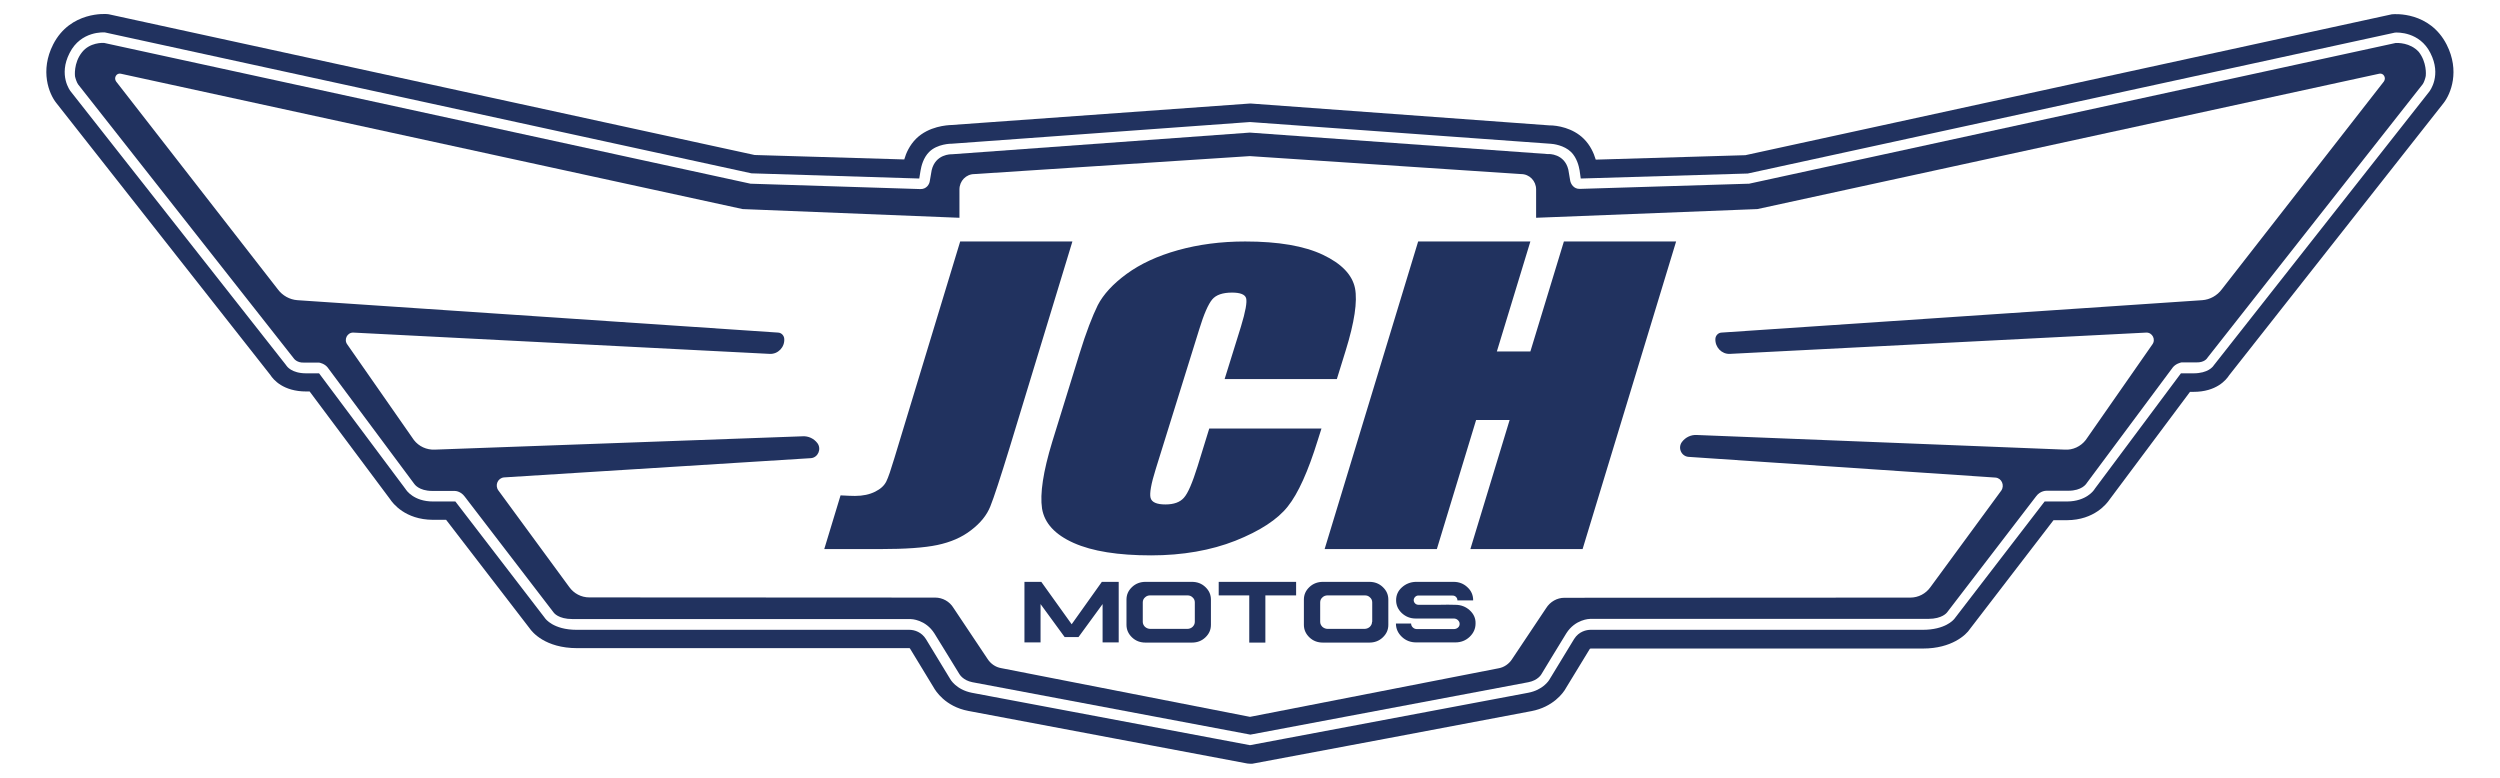
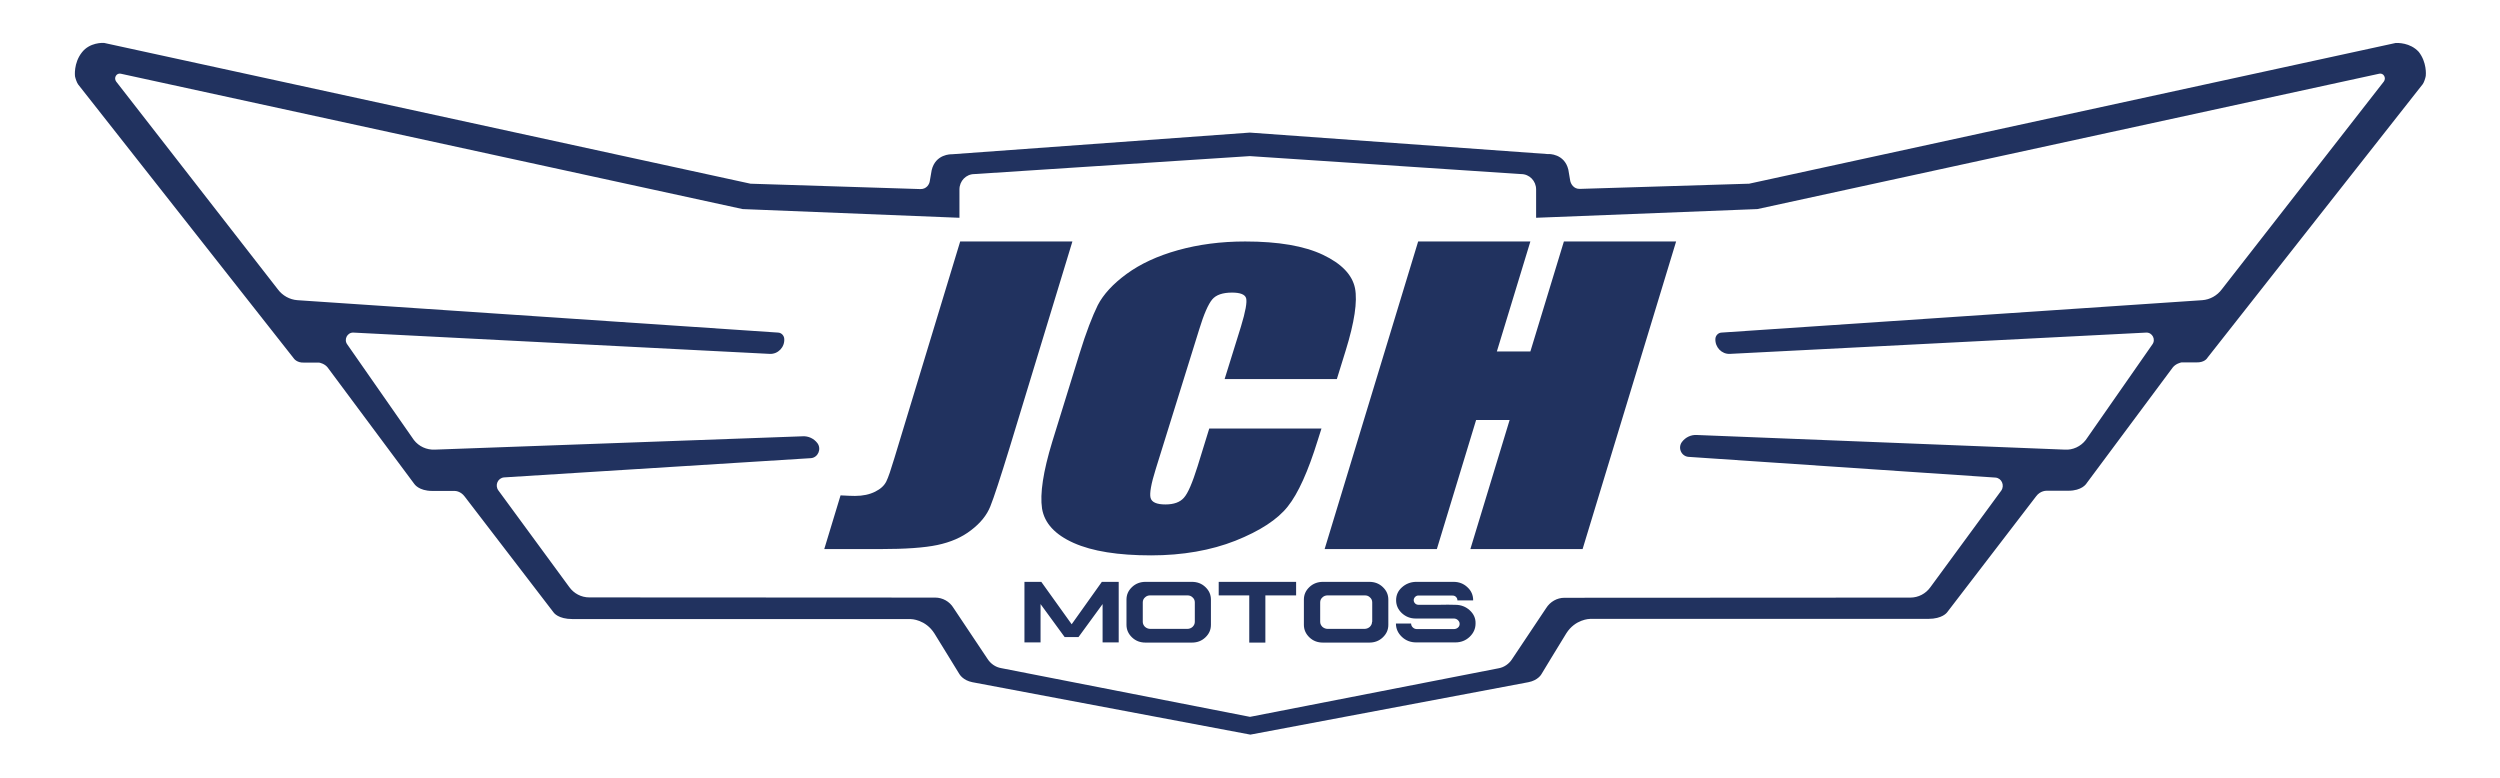
<svg xmlns="http://www.w3.org/2000/svg" version="1.1" id="Capa_1" x="0px" y="0px" viewBox="0 0 135 42" style="enable-background:new 0 0 135 42;" xml:space="preserve">
  <style type="text/css">
	.st0{fill:#21325F;}
</style>
  <g>
    <path class="st0" d="M73.94,31.42h-2.5c-0.28,0-0.53,0.09-0.73,0.28c-0.2,0.19-0.3,0.41-0.3,0.68v1.36c0,0.26,0.1,0.49,0.3,0.68   c0.2,0.19,0.44,0.28,0.73,0.28h2.5c0.29,0,0.53-0.09,0.73-0.28c0.2-0.19,0.3-0.41,0.3-0.68v-1.36c0-0.27-0.1-0.49-0.3-0.68   C74.47,31.51,74.23,31.42,73.94,31.42z M74.09,33.58c0,0.1-0.04,0.19-0.12,0.27c-0.08,0.07-0.18,0.11-0.29,0.11H71.7   c-0.11,0-0.21-0.04-0.29-0.11c-0.08-0.08-0.12-0.17-0.12-0.27v-1.05c0-0.11,0.04-0.2,0.12-0.27c0.08-0.08,0.18-0.11,0.29-0.11h1.99   c0.12,0,0.21,0.03,0.29,0.11c0.08,0.07,0.12,0.16,0.12,0.27V33.58z M64.36,31.42h-2.5c-0.28,0-0.53,0.09-0.73,0.28   c-0.2,0.19-0.3,0.41-0.3,0.68v1.36c0,0.26,0.1,0.49,0.3,0.68c0.2,0.19,0.44,0.28,0.73,0.28h2.5c0.29,0,0.53-0.09,0.73-0.28   c0.2-0.19,0.3-0.41,0.3-0.68v-1.36c0-0.27-0.1-0.49-0.3-0.68C64.89,31.51,64.65,31.42,64.36,31.42z M64.52,33.58   c0,0.1-0.04,0.19-0.12,0.27c-0.08,0.07-0.17,0.11-0.29,0.11h-1.99c-0.11,0-0.21-0.04-0.29-0.11c-0.08-0.08-0.12-0.17-0.12-0.27   v-1.05c0-0.11,0.04-0.2,0.12-0.27c0.08-0.08,0.18-0.11,0.29-0.11h1.99c0.12,0,0.21,0.03,0.29,0.11c0.08,0.07,0.12,0.16,0.12,0.27   V33.58z M65.81,32.15h1.65v2.55h0.87v-2.55h1.66v-0.73h-4.18V32.15z M56.27,27.46c0.13,0.79,0.7,1.41,1.71,1.86   c1.01,0.45,2.4,0.67,4.18,0.67c1.7,0,3.23-0.27,4.55-0.79c1.33-0.53,2.28-1.15,2.83-1.85c0.56-0.7,1.1-1.9,1.62-3.58l0.2-0.63   h-6.06l-0.63,2.04c-0.28,0.89-0.52,1.46-0.74,1.7c-0.21,0.24-0.54,0.36-1,0.36c-0.47,0-0.74-0.12-0.8-0.36   c-0.06-0.24,0.03-0.75,0.28-1.55l2.35-7.55c0.25-0.82,0.49-1.36,0.7-1.61c0.21-0.25,0.57-0.37,1.07-0.37c0.44,0,0.7,0.1,0.76,0.3   c0.06,0.21-0.03,0.72-0.28,1.54l-0.88,2.83h6.06l0.48-1.55c0.47-1.52,0.64-2.64,0.5-3.36c-0.15-0.72-0.72-1.32-1.73-1.8   c-1.01-0.48-2.41-0.72-4.2-0.72c-1.31,0-2.52,0.16-3.63,0.47c-1.11,0.31-2.03,0.74-2.77,1.28c-0.74,0.54-1.26,1.11-1.56,1.69   c-0.29,0.59-0.63,1.46-0.99,2.63l-1.47,4.75C56.33,25.47,56.15,26.66,56.27,27.46z M51.85,13.04l-3.55,11.69   c-0.19,0.63-0.33,1.05-0.44,1.27c-0.11,0.22-0.3,0.4-0.6,0.55c-0.3,0.15-0.66,0.23-1.09,0.23c-0.16,0-0.42-0.01-0.78-0.03   l-0.88,2.9h3.03c1.34,0,2.37-0.07,3.08-0.22c0.71-0.15,1.32-0.41,1.82-0.8c0.5-0.38,0.85-0.81,1.04-1.29   c0.19-0.47,0.54-1.54,1.05-3.2l3.38-11.1H51.85z M57.87,33.71l-1.64-2.29h-0.91v3.27h0.87v-2.07l1.3,1.78h0.75l1.3-1.78v2.07h0.87   v-3.27h-0.91L57.87,33.71z M78.59,32.66c-0.21-0.01-0.54-0.01-0.99,0c-0.45,0-0.78,0-0.99,0c-0.07,0-0.14-0.02-0.19-0.07   c-0.05-0.05-0.08-0.11-0.08-0.18c0-0.07,0.03-0.13,0.08-0.18c0.05-0.05,0.12-0.08,0.19-0.07h1.82c0.08,0,0.14,0.02,0.19,0.07   c0.05,0.05,0.08,0.11,0.08,0.18c0,0,0,0,0,0.01h0.85v-0.01c0-0.27-0.1-0.51-0.31-0.7c-0.2-0.19-0.45-0.29-0.75-0.29h-2.04   c-0.29,0.01-0.54,0.11-0.75,0.3c-0.21,0.19-0.31,0.42-0.31,0.69c0,0.27,0.1,0.5,0.31,0.7c0.21,0.19,0.45,0.29,0.75,0.29h2.06   c0.08,0,0.16,0.03,0.22,0.09c0.06,0.06,0.09,0.12,0.09,0.2c0,0.08-0.03,0.15-0.09,0.2c-0.06,0.05-0.13,0.08-0.22,0.08h-2   c-0.08,0-0.16-0.03-0.22-0.09c-0.06-0.06-0.09-0.13-0.09-0.21v0h-0.82c0,0.28,0.11,0.52,0.32,0.72c0.21,0.2,0.47,0.3,0.77,0.3h2.12   c0.3,0,0.56-0.1,0.77-0.3c0.21-0.2,0.32-0.44,0.32-0.72c0.01-0.28-0.1-0.52-0.32-0.72C79.15,32.76,78.89,32.66,78.59,32.66z    M129.37,2.32l-34.92,7.6l-0.02,0l-9.12,0.28c-0.33,0.01-0.49-0.27-0.52-0.45l-0.1-0.59c-0.21-0.87-1.06-0.85-1.09-0.84l-0.01,0   L67.49,7.16L51.41,8.33l-0.01,0c-0.04,0-0.88-0.02-1.09,0.86l-0.1,0.58c-0.02,0.18-0.18,0.45-0.51,0.44l-9.17-0.29l-34.9-7.6   c-0.09-0.01-0.78-0.03-1.2,0.5c-0.47,0.59-0.38,1.3-0.38,1.3c0.02,0.1,0.09,0.33,0.17,0.44l11.65,14.8c0,0,0.16,0.24,0.55,0.22   l0.79,0l0.02,0c0.05,0.01,0.3,0.06,0.46,0.26l4.68,6.29c0.01,0.01,0.24,0.38,0.97,0.38c0,0,0.01,0,0.01,0h1.17c0,0,0.01,0,0.02,0   c0.07,0,0.34,0.02,0.55,0.3l4.81,6.27c0.01,0.01,0.24,0.35,1.02,0.35h18.25c0.04,0,0.81,0.02,1.29,0.78   c0.4,0.64,1.33,2.17,1.34,2.18c0.02,0.03,0.2,0.35,0.71,0.45l15.01,2.83l15.01-2.83c0.52-0.1,0.7-0.42,0.71-0.44   c0.02-0.03,0.94-1.56,1.34-2.2c0.48-0.76,1.25-0.78,1.29-0.78h18.25c0.77,0,1.01-0.34,1.02-0.35l4.81-6.27   c0.23-0.31,0.55-0.3,0.58-0.3l1.15,0c0,0,0.01,0,0.01,0c0.73,0,0.96-0.37,0.97-0.38l0.02-0.03l4.65-6.25   c0.16-0.2,0.42-0.26,0.47-0.27l0.05,0h0.76c0.42,0.01,0.56-0.21,0.57-0.22l0.02-0.03l11.63-14.78c0.07-0.1,0.14-0.32,0.16-0.44   c0.01-0.07,0.06-0.74-0.38-1.3C130.14,2.29,129.47,2.32,129.37,2.32z M128.73,4.4l-8.75,11.22c-0.25,0.34-0.64,0.56-1.06,0.59   l-25.96,1.75c-0.18,0.01-0.32,0.16-0.33,0.34c-0.02,0.45,0.34,0.83,0.78,0.81l22.49-1.15c0.33-0.01,0.53,0.38,0.32,0.65l-3.59,5.15   c-0.27,0.35-0.7,0.55-1.13,0.52l-19.87-0.79c-0.31-0.02-0.61,0.12-0.8,0.37c-0.24,0.31-0.05,0.77,0.34,0.81l16.59,1.12   c0.33,0.03,0.5,0.42,0.31,0.7l-3.83,5.22c-0.25,0.35-0.65,0.56-1.08,0.56l-18.68,0.01c-0.4,0-0.77,0.21-0.99,0.56l-1.83,2.74   c-0.17,0.27-0.44,0.46-0.75,0.51L67.5,38.71l-13.43-2.63c-0.31-0.05-0.58-0.24-0.75-0.51l-1.83-2.74   c-0.21-0.35-0.59-0.56-0.99-0.56l-18.68-0.01c-0.43,0-0.83-0.21-1.08-0.56l-3.83-5.22c-0.2-0.28-0.03-0.67,0.31-0.7l16.58-1.04   c0.38-0.04,0.57-0.5,0.34-0.81c-0.19-0.25-0.49-0.39-0.8-0.37l-19.86,0.72c-0.44,0.02-0.86-0.17-1.13-0.52l-3.59-5.15   c-0.21-0.27-0.01-0.66,0.32-0.65l22.49,1.15c0.44,0.02,0.81-0.36,0.78-0.81c-0.01-0.18-0.15-0.33-0.33-0.34l-25.96-1.75   c-0.42-0.03-0.81-0.25-1.06-0.59L6.27,4.4C6.13,4.2,6.29,3.93,6.52,3.98l33.58,7.31l11.71,0.47v-1.53c0-0.46,0.36-0.83,0.81-0.83   l14.87-0.97l14.65,0.97c0.45,0,0.81,0.37,0.81,0.83v1.53l11.95-0.47l33.58-7.31C128.71,3.93,128.87,4.2,128.73,4.4z M82.64,18.98   h-1.81l1.81-5.94h-6.06l-5.05,16.61h6.06l2.12-6.97h1.81l-2.12,6.97h6.06l5.05-16.61h-6.06L82.64,18.98z" />
    <g>
-       <path class="st0" d="M67.49,41.24l-0.13-0.01c-0.14-0.02-14.08-2.66-15.07-2.84c-1.26-0.24-1.78-1.1-1.88-1.28l-1.27-2.09    C49.14,35.01,49.12,35,49.1,35l-17.93,0c-1.74,0-2.44-0.88-2.57-1.07l-4.51-5.86h-0.72c-1.49-0.01-2.16-0.89-2.31-1.12l-4.34-5.81    h-0.18c-1.25,0-1.78-0.64-1.94-0.89L3.04,5.56c-0.4-0.5-0.89-1.74-0.17-3.16C3.8,0.58,5.76,0.76,5.78,0.76l0.09,0.01l34.88,7.6    l8.08,0.24c0.1-0.35,0.29-0.77,0.64-1.12c0.69-0.68,1.68-0.73,1.91-0.74L67.5,5.59l0.04,0l16.12,1.18c0.01,0,0.01,0,0.02,0    c0.4,0,1.25,0.13,1.85,0.73c0.34,0.34,0.53,0.75,0.64,1.12l8.08-0.24l34.92-7.61l0.03,0c0.1-0.01,2-0.16,2.92,1.64    c0.72,1.42,0.23,2.65-0.17,3.16l-11.58,14.7c-0.16,0.25-0.69,0.89-1.92,0.89h-0.19l-4.34,5.81c-0.15,0.22-0.82,1.11-2.3,1.12    h-0.73l-4.51,5.87c-0.21,0.33-1,1.06-2.53,1.06H85.89c-0.01,0-0.03,0.01-0.04,0.02l-1.28,2.1c-0.15,0.29-0.72,1.04-1.87,1.26    c-0.83,0.16-14.91,2.82-15.07,2.84L67.49,41.24z M49.11,34.01c0.28,0,0.66,0.13,0.89,0.5l1.3,2.14c0.01,0.02,0.32,0.59,1.18,0.76    c0.95,0.18,14.15,2.67,15.02,2.83c1.06-0.2,14.22-2.68,15.02-2.83c0.79-0.15,1.11-0.64,1.16-0.73l0.03-0.05L85,34.51    c0.26-0.42,0.68-0.5,0.89-0.5v0h17.93c1.22,0,1.67-0.53,1.73-0.61l0.03-0.04l4.83-6.28h1.22c1.03-0.01,1.44-0.6,1.48-0.67    l0.02-0.03l4.64-6.22h0.67c0.8,0,1.06-0.36,1.11-0.44l0.04-0.05l11.59-14.72l0.39,0.31l-0.39-0.31c0.03-0.04,0.68-0.88,0.06-2.09    c-0.58-1.15-1.77-1.11-1.91-1.1L94.38,9.37l-9.02,0.27L85.3,9.21c-0.04-0.24-0.15-0.69-0.46-1c-0.38-0.37-0.96-0.44-1.13-0.45    l-0.02,0L67.5,6.59L51.4,7.76l-0.03,0c0,0-0.76,0-1.2,0.45c-0.31,0.31-0.42,0.76-0.46,1l-0.07,0.43l-9.06-0.28L5.66,1.75    c-0.03,0-1.29-0.1-1.9,1.11C3.14,4.06,3.79,4.91,3.82,4.94l11.63,14.78c0.04,0.07,0.3,0.44,1.09,0.44h0.69l4.67,6.25    c0.04,0.07,0.45,0.67,1.48,0.67h1.21l4.84,6.3c0.01,0.02,0.44,0.63,1.71,0.63H49.11C49.11,34.01,49.11,34.01,49.11,34.01z" />
-     </g>
+       </g>
  </g>
</svg>